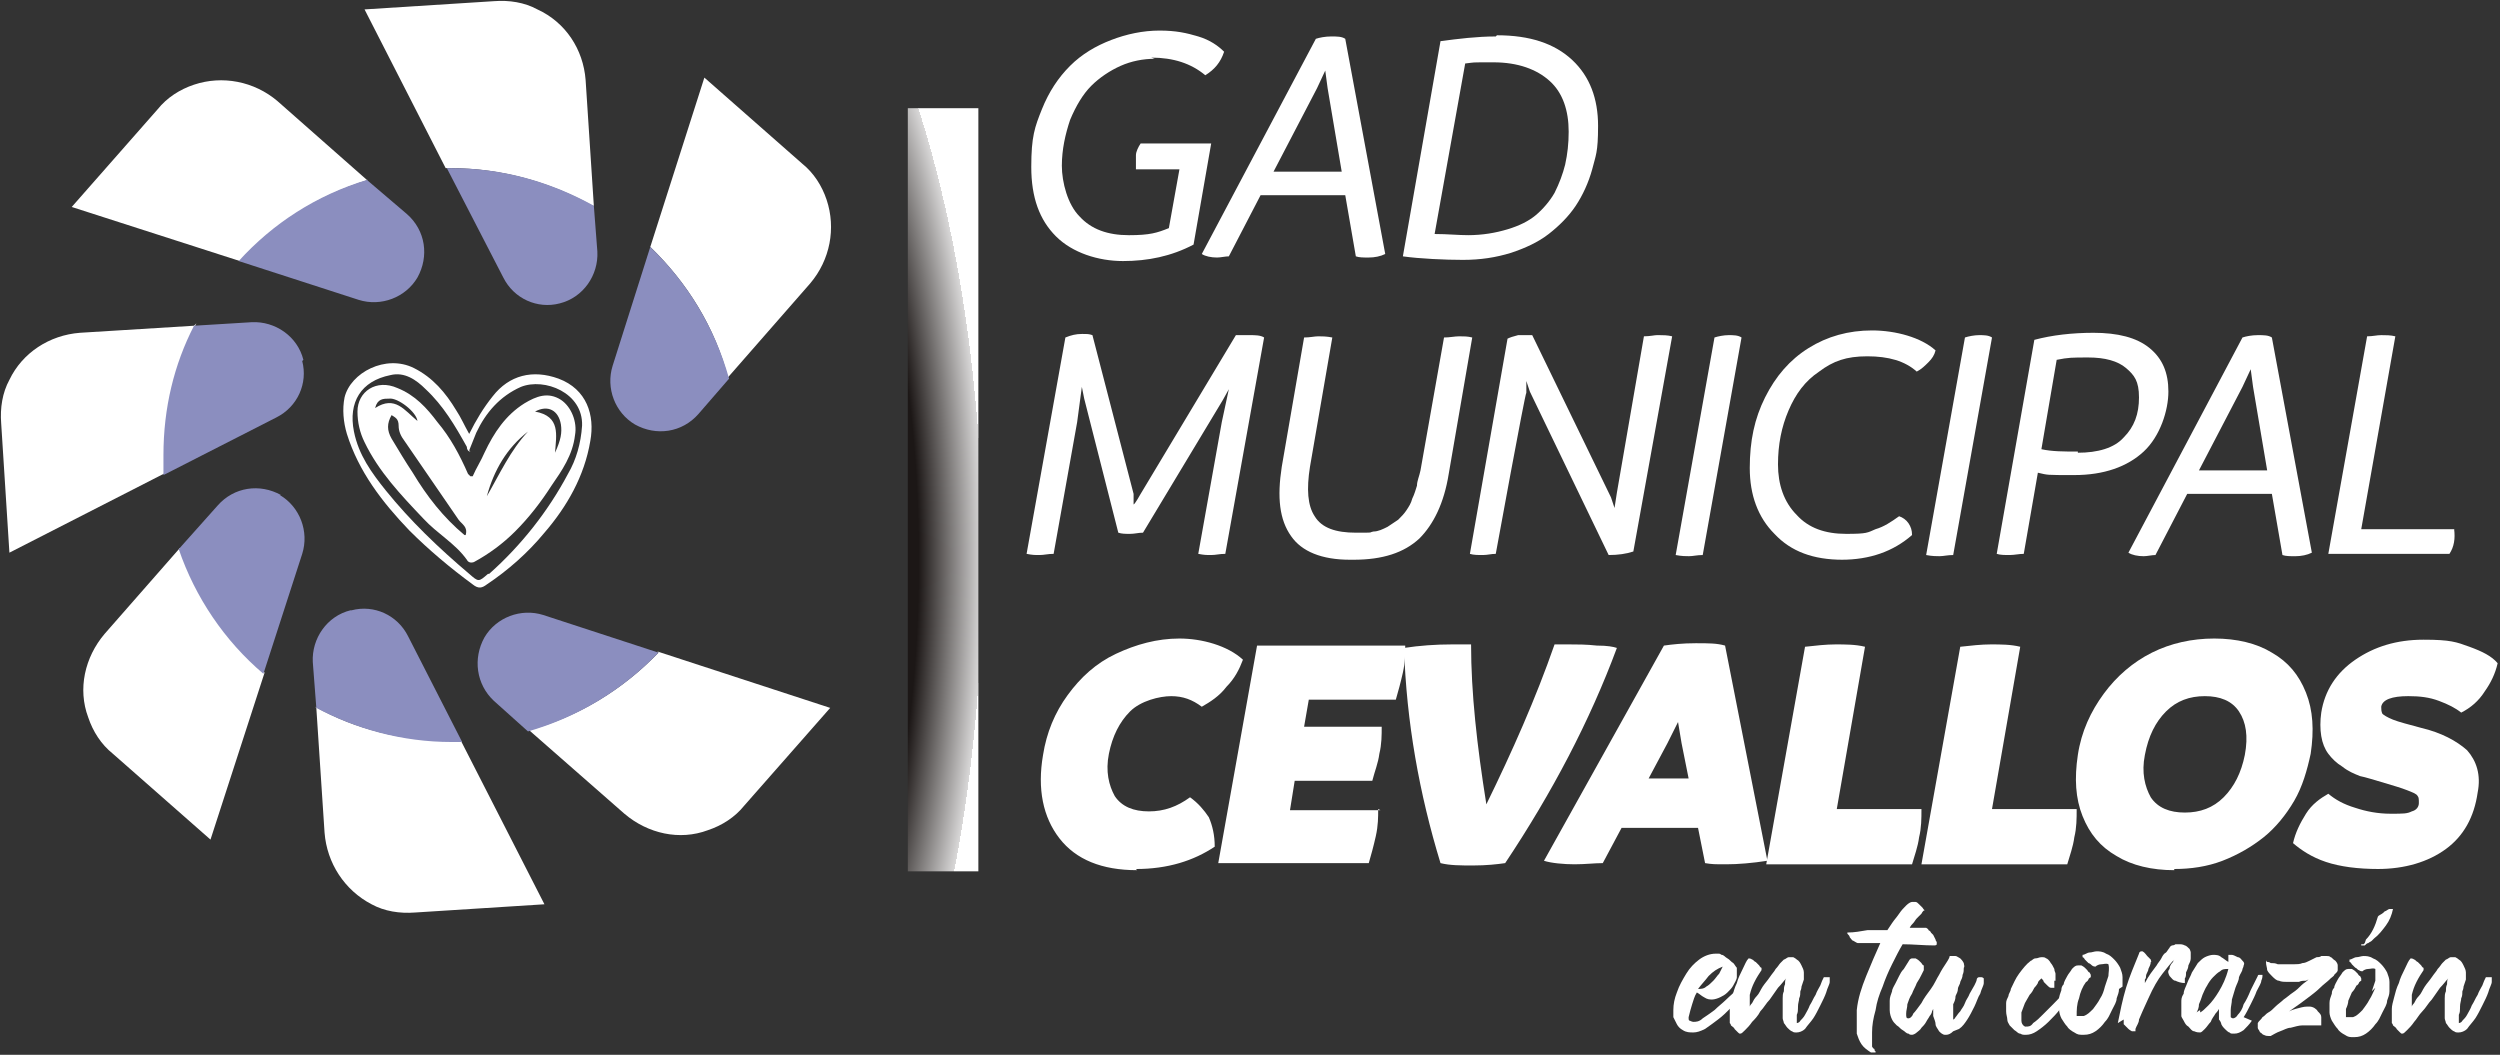
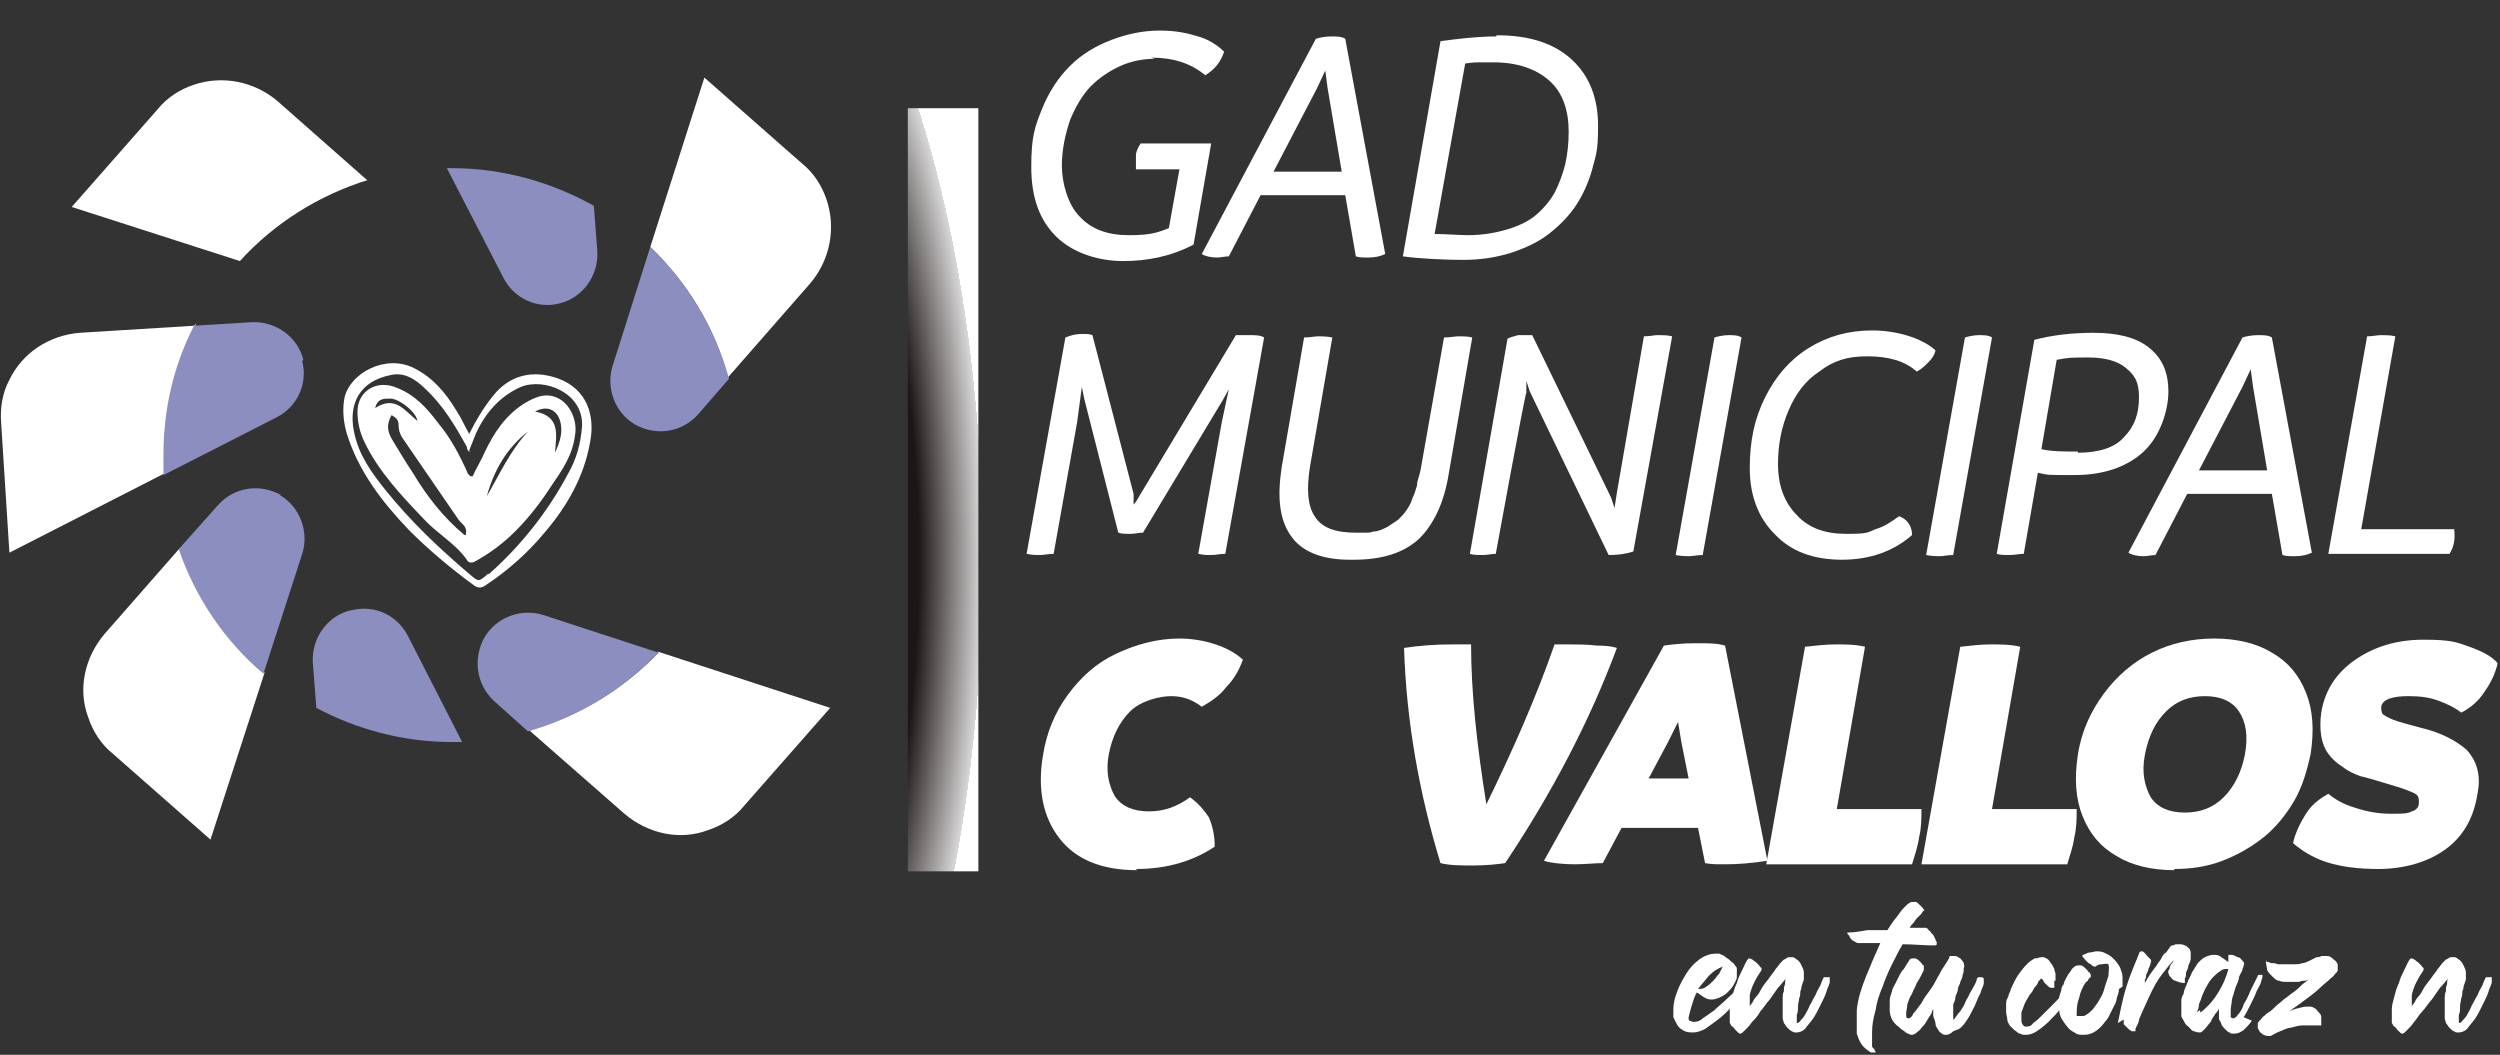
<svg xmlns="http://www.w3.org/2000/svg" viewBox="0 0 212.6 89.7">
  <rect x="0" y="0" width="212.6" height="89.7" fill="#333333" stroke="none" />
  <defs>
    <style>      .st0, .st1 {        fill: none;      }      .st2 {        fill: url(#radial-gradient);      }      .st3 {        isolation: isolate;      }      .st4, .st1 {        mix-blend-mode: multiply;      }      .st5 {        clip-path: url(#clippath-1);      }      .st6 {        fill: #fff;      }      .st7 {        fill: #8b8ebf;      }      .st8 {        clip-path: url(#clippath);      }    </style>
    <clipPath id="clippath">
      <rect class="st1" x="77.2" y="9.2" width="6" height="64.9" />
    </clipPath>
    <clipPath id="clippath-1">
      <polygon class="st0" points="83.2 9.2 83.2 74.1 77.2 74.1 77.2 9.2 83.2 9.2" />
    </clipPath>
    <radialGradient id="radial-gradient" cx="-314.9" cy="335.9" fx="-314.9" fy="335.9" r=".7" gradientTransform="translate(13122.9 -28923.3) rotate(-90) scale(92 -38.9)" gradientUnits="userSpaceOnUse">
      <stop offset="0" stop-color="#1c1716" />
      <stop offset=".8" stop-color="#1c1716" />
      <stop offset=".9" stop-color="#7b7877" />
      <stop offset="1" stop-color="#d9d8d8" />
      <stop offset="1" stop-color="#fff" />
    </radialGradient>
  </defs>
  <g class="st3">
    <g id="Capa_1">
      <g>
        <path class="st6" d="M70.3,17c-.4-1.2-1.1-2.3-2.1-3.1l-8.3-7.3-4.6,14.4c3.1,3,5.5,6.8,6.6,11.1l7-8c1.7-2,2.2-4.7,1.4-7.1" />
-         <path class="st6" d="M50.5,17.5l-.7-10.7c-.2-2.6-1.7-4.9-4.1-6-1.1-.6-2.4-.8-3.7-.7l-11,.7,6.9,13.5c.1,0,.3,0,.4,0,4.4,0,8.5,1.2,12.1,3.2" />
        <path class="st6" d="M31.2,15.3l-7.6-6.7c-2-1.7-4.7-2.2-7.1-1.4-1.2.4-2.3,1.1-3.1,2.1l-7.3,8.3,14.3,4.6c2.9-3.2,6.7-5.6,10.9-6.9" />
        <path class="st6" d="M16.5,27.7l-9.7.6c-2.6.2-4.9,1.7-6,4-.6,1.1-.8,2.4-.7,3.7l.7,11,13.3-6.8c0-.6,0-1.1,0-1.7,0-3.9.9-7.7,2.6-11" />
        <path class="st6" d="M15.3,46.6l-6.4,7.3c-1.7,2-2.3,4.7-1.4,7.1.4,1.2,1.1,2.3,2.1,3.1l8.3,7.3,4.6-14.2c-3.3-2.8-5.8-6.4-7.2-10.6" />
-         <path class="st6" d="M26.9,60.2l.7,10.6c.2,2.6,1.7,4.9,4,6.1,1.1.6,2.4.8,3.7.7l11-.7-7.1-13.9c-.3,0-.6,0-.9,0-4.2,0-8.1-1-11.5-2.9" />
        <path class="st6" d="M56,55.5c-3,3.1-6.7,5.4-11,6.6l8.1,7.1c2,1.7,4.7,2.3,7.1,1.4,1.2-.4,2.3-1.1,3.1-2.1l7.3-8.3-14.7-4.8Z" />
        <g>
          <path class="st7" d="M55.3,21l-3.2,10.1c-.6,1.9.2,4,1.9,5,1.8,1,4,.7,5.4-.9l2.6-3c-1.2-4.3-3.5-8.1-6.6-11.1" />
          <path class="st7" d="M47.6,25.8h0c2-.5,3.3-2.4,3.2-4.4l-.3-3.9c-3.6-2-7.7-3.2-12.1-3.2s-.3,0-.4,0l4.8,9.3c.9,1.8,2.9,2.7,4.8,2.2" />
-           <path class="st7" d="M35.5,23.6c1-1.8.7-4-.9-5.4l-3.4-2.9c-4.3,1.3-8,3.7-10.9,6.9l10.2,3.3c1.9.6,4-.2,5-1.9" />
          <path class="st7" d="M25.8,30.6h0c-.5-2-2.4-3.3-4.4-3.2l-4.9.3c-1.7,3.3-2.6,7-2.6,11s0,1.1,0,1.7l9.6-4.9c1.8-.9,2.7-2.9,2.2-4.8" />
          <path class="st7" d="M23.9,42.1c-1.8-1-4-.7-5.4.9l-3.3,3.7c1.4,4.1,3.9,7.8,7.2,10.6l3.3-10.2c.6-1.9-.2-4-1.9-5" />
          <path class="st7" d="M29.8,51.9h0c-2,.5-3.3,2.4-3.2,4.4l.3,3.9c3.4,1.8,7.3,2.9,11.5,2.9s.6,0,.9,0l-4.6-9c-.9-1.8-2.9-2.7-4.8-2.2" />
          <path class="st7" d="M56,55.5l-9.8-3.2c-1.9-.6-4,.2-5,1.9-1,1.8-.7,4,.8,5.4l2.9,2.6c4.2-1.2,8-3.5,11-6.6" />
        </g>
        <g>
          <path class="st6" d="M96.7,74c-3,0-5.2-.9-6.6-2.7-1.4-1.8-1.9-4.2-1.4-7.1.3-1.9,1-3.6,2.1-5.1,1.1-1.5,2.4-2.7,4.1-3.5,1.7-.8,3.5-1.3,5.4-1.3s4.1.6,5.4,1.8c-.3.8-.7,1.6-1.4,2.3-.6.8-1.4,1.3-2.1,1.7-.8-.6-1.6-.9-2.6-.9s-2.6.4-3.5,1.3c-.9.9-1.5,2.1-1.8,3.6-.3,1.5,0,2.7.5,3.6.6.9,1.6,1.3,2.9,1.3s2.4-.4,3.5-1.2c.7.5,1.2,1.1,1.6,1.7.3.7.5,1.5.5,2.5-1.8,1.2-4,1.9-6.7,1.9Z" />
-           <path class="st6" d="M117.2,68.8c0,.7,0,1.4-.2,2.3-.2.9-.4,1.6-.6,2.3h-12.8l3.3-18.5h12.6c0,.7,0,1.4-.2,2.3-.2.9-.4,1.6-.6,2.3h-7.4l-.4,2.3h6.6c0,.7,0,1.5-.2,2.3-.1.8-.4,1.5-.6,2.3h-6.6l-.4,2.5h7.7Z" />
          <path class="st6" d="M133.4,54.8c.7,0,1.5,0,2.4.1.9,0,1.4.1,1.7.2-2.3,6.2-5.5,12.3-9.5,18.3-.7.1-1.6.2-2.7.2s-2,0-2.8-.2c-1.8-5.9-2.9-12-3.1-18.3,1.3-.2,2.7-.3,4.1-.3s1,0,1.6,0c0,4.1.5,8.6,1.3,13.6,2.2-4.5,4.2-9,5.8-13.6.4,0,.9,0,1.3,0Z" />
          <path class="st6" d="M146.7,54.9l3.6,18.3c-1.3.2-2.5.3-3.5.3s-1.2,0-1.8-.1l-.6-3h-6.5l-1.6,3c-.7,0-1.5.1-2.4.1s-2-.1-2.6-.3l10.2-18.3c.7-.1,1.6-.2,2.7-.2s1.8,0,2.5.2ZM140.3,66.2h3.3l-.6-3-.3-1.8-.9,1.8-1.6,3Z" />
          <path class="st6" d="M163.4,68.8c0,.8,0,1.6-.2,2.4-.1.8-.4,1.6-.6,2.3h-12.4l3.3-18.5c.9-.1,1.8-.2,2.6-.2s1.7,0,2.5.2l-2.4,13.8h7.2Z" />
          <path class="st6" d="M176.6,68.8c0,.8,0,1.6-.2,2.4-.1.8-.4,1.6-.6,2.3h-12.4l3.3-18.5c.9-.1,1.8-.2,2.6-.2s1.7,0,2.5.2l-2.4,13.8h7.2Z" />
          <path class="st6" d="M184.9,74c-1.9,0-3.6-.4-4.9-1.2-1.4-.8-2.3-1.9-2.9-3.4-.6-1.5-.7-3.2-.4-5.2.3-2,1.1-3.7,2.2-5.2,1.1-1.5,2.5-2.7,4.1-3.5,1.6-.8,3.4-1.2,5.3-1.2s3.6.4,4.9,1.2c1.4.8,2.3,1.9,2.9,3.4.6,1.5.7,3.2.4,5.2-.3,1.4-.7,2.8-1.4,4-.7,1.2-1.6,2.3-2.6,3.1-1,.8-2.2,1.5-3.5,2-1.3.5-2.7.7-4.1.7ZM182.9,67.8c.6.9,1.6,1.3,2.9,1.3s2.4-.4,3.3-1.3c.9-.9,1.5-2.1,1.8-3.6.3-1.6.1-2.8-.5-3.7-.6-.9-1.6-1.3-2.9-1.3s-2.4.4-3.3,1.3c-.9.9-1.5,2.1-1.8,3.7-.3,1.5,0,2.7.5,3.6Z" />
          <path class="st6" d="M202.3,73.9c-1.8,0-3.3-.2-4.5-.6-1.2-.4-2.1-1-2.8-1.6.2-.9.6-1.7,1.1-2.5.5-.8,1.2-1.3,1.9-1.7.6.5,1.3.9,2.3,1.2.9.3,1.9.5,3,.5s1.4,0,1.8-.2c.4-.1.6-.4.6-.7,0-.3,0-.5-.1-.6-.1-.2-.4-.3-.9-.5-.5-.2-1.2-.4-2.2-.7-.7-.2-1.3-.4-1.8-.5-.5-.2-1-.4-1.5-.8-.5-.3-.9-.7-1.2-1.1-.3-.4-.5-.9-.6-1.5-.1-.6-.1-1.3,0-2,.3-1.9,1.3-3.4,2.9-4.5,1.6-1.1,3.5-1.7,5.8-1.7s2.8.2,3.9.6c1.1.4,1.9.8,2.4,1.4-.2.9-.6,1.7-1.1,2.4-.5.8-1.2,1.4-2,1.8-.5-.4-1.1-.7-1.9-1-.8-.3-1.6-.4-2.6-.4-1.4,0-2.2.3-2.3.9,0,.2,0,.4.1.6.1.1.4.3.9.5.5.2,1.3.4,2.4.7,1.7.4,3,1.1,3.9,1.9.8.9,1.2,2.1.9,3.6-.3,2.1-1.2,3.7-2.7,4.8-1.5,1.1-3.5,1.7-5.8,1.7Z" />
        </g>
        <path class="st6" d="M98.2,5c-1,0-2,.2-2.9.6-.9.4-1.8,1-2.5,1.7-.7.7-1.3,1.7-1.8,2.9-.4,1.2-.7,2.5-.7,3.9s.5,3.3,1.5,4.3c1,1.1,2.4,1.6,4.2,1.6s2.4-.2,3.4-.6l.9-5h-3.7c0-.5,0-.9,0-1.2,0-.3.2-.7.4-1h6l-1.5,8.6c-1.9,1-3.9,1.4-6,1.4s-4.3-.7-5.7-2.1c-1.4-1.4-2.1-3.3-2.1-5.9s.3-3.4.9-4.9c.6-1.5,1.4-2.7,2.4-3.7,1-1,2.2-1.7,3.5-2.2,1.3-.5,2.7-.8,4.1-.8s2.3.2,3.3.5c1,.3,1.7.8,2.2,1.3-.3.9-.8,1.5-1.6,2-1.2-1-2.7-1.5-4.6-1.5Z" />
        <path class="st6" d="M114.4,3.3l3.4,18.3c-.4.2-.9.3-1.4.3s-.8,0-1.1-.1l-.9-5.2h-7.2l-2.7,5.2c-.3,0-.7.1-1,.1-.5,0-1-.1-1.3-.3l9.7-18.3c.3-.1.8-.2,1.3-.2s.9,0,1.2.2ZM108.3,14.6h5.8l-1.2-7.1-.2-1.5-.7,1.5-3.7,7.1Z" />
        <path class="st6" d="M127.3,3c2.8,0,4.9.7,6.4,2.1,1.5,1.4,2.2,3.3,2.2,5.6s-.2,2.5-.5,3.7c-.3,1.1-.8,2.2-1.4,3.1-.6.9-1.4,1.7-2.3,2.4-.9.7-2,1.2-3.2,1.6-1.3.4-2.6.6-4.1.6s-3.7-.1-5.1-.3l3.2-18.3c1.5-.2,3.1-.4,4.7-.4ZM124.8,20c1.3,0,2.4-.2,3.4-.5,1-.3,1.8-.7,2.4-1.2.6-.5,1.2-1.2,1.6-1.9.4-.8.7-1.6.9-2.4.2-.9.3-1.8.3-2.8,0-1.8-.5-3.3-1.6-4.3-1.1-1-2.7-1.6-4.8-1.6s-1.5,0-2.4.1l-2.6,14.5c1.1,0,2,.1,2.9.1Z" />
        <path class="st6" d="M106.3,28.5c.4,0,.9,0,1.2.2l-3.3,18.4c-.5,0-.8.1-1.2.1s-.6,0-1.1-.1l2-11.2.6-2.8-.5.9-6.8,11.3c-.4,0-.7.1-1.1.1s-.7,0-1-.1l-2.9-11.4-.2-1-.4,3-2,11.2c-.5,0-.8.1-1.2.1s-.6,0-1.1-.1l3.3-18.4c.5-.2.9-.3,1.4-.3s.6,0,.9.1l3.5,13.5v.9c.1,0,.6-.9.6-.9l8.1-13.5c.3,0,.6,0,1,0Z" />
        <path class="st6" d="M114.8,47.6c-2.4,0-4.1-.7-5-2-1-1.4-1.2-3.3-.8-5.9l1.9-11c.5,0,.9-.1,1.2-.1s.7,0,1.2.1l-1.9,11c-.3,1.9-.2,3.3.4,4.2.6,1,1.8,1.4,3.5,1.4s1,0,1.5-.1c.4,0,.8-.2,1.2-.4.3-.2.6-.4.9-.6.3-.3.5-.5.7-.8.2-.3.4-.6.5-1,.2-.4.3-.8.4-1.1,0-.4.2-.8.3-1.3l2-11.3c.5,0,.9-.1,1.3-.1s.7,0,1.1.1l-2,11.6c-.4,2.5-1.3,4.3-2.5,5.5-1.3,1.2-3.1,1.8-5.6,1.8Z" />
        <path class="st6" d="M141.1,28.5c.3,0,.7,0,1.1.1l-3.3,18.3c-.6.2-1.3.3-2.1.3l-6.7-13.9-.3-.9v1c-.1,0-2.6,13.7-2.6,13.7-.4,0-.7.1-1.1.1s-.8,0-1.1-.1l3.2-18.3c.2-.1.5-.2.9-.3.4,0,.8,0,1.2,0l6.7,13.8.3.9.2-1.3,2.3-13.3c.5,0,.9-.1,1.1-.1Z" />
        <path class="st6" d="M143.7,47.3c-.3,0-.7,0-1.2-.1l3.3-18.5c.3-.1.8-.2,1.2-.2s.8,0,1.1.2l-3.3,18.5c-.5,0-.8.1-1.2.1Z" />
        <path class="st6" d="M156.7,47.6c-2.5,0-4.4-.7-5.8-2.2-1.4-1.4-2.1-3.3-2.1-5.6s.4-4.2,1.3-6c.9-1.8,2.1-3.2,3.7-4.2,1.6-1,3.4-1.5,5.4-1.5s4.2.6,5.4,1.7c-.1.4-.3.7-.6,1-.3.3-.6.6-1,.8-1-.9-2.4-1.3-4.2-1.3s-2.9.4-4.1,1.3c-1.2.8-2,1.9-2.6,3.3-.6,1.4-.9,2.9-.9,4.6s.5,3.2,1.6,4.3c1,1.1,2.4,1.6,4.2,1.6s1.8-.1,2.5-.4c.7-.2,1.3-.6,2-1.1.3.1.6.3.8.6.2.3.3.6.3,1-1.6,1.4-3.6,2.1-6,2.1Z" />
        <path class="st6" d="M165,47.3c-.3,0-.7,0-1.2-.1l3.3-18.5c.3-.1.8-.2,1.2-.2s.8,0,1.1.2l-3.3,18.5c-.5,0-.8.1-1.2.1Z" />
        <path class="st6" d="M178,28.3c2.1,0,3.7.4,4.8,1.3,1.1.9,1.6,2.1,1.6,3.7s-.7,3.8-2.1,5.1c-1.4,1.3-3.4,2-5.9,2s-2.2,0-3.1-.2l-1.2,6.9c-.4,0-.8.1-1.2.1s-.8,0-1.1-.1l3.2-18.2c1.5-.4,3.2-.6,5.1-.6ZM176.7,38.5c1.7,0,3.1-.4,3.9-1.3.9-.9,1.3-2,1.3-3.4s-.4-1.9-1.1-2.5c-.7-.6-1.8-.9-3.2-.9s-1.7,0-2.7.2l-1.3,7.6c.9.2,1.9.2,3.1.2Z" />
        <path class="st6" d="M193.2,28.7l3.4,18.3c-.4.2-.9.3-1.4.3s-.8,0-1.1-.1l-.9-5.2h-7.2l-2.7,5.2c-.3,0-.7.1-1,.1-.5,0-1-.1-1.3-.3l9.7-18.3c.3-.1.8-.2,1.3-.2s.9,0,1.2.2ZM187,40h5.8l-1.2-7.1-.2-1.5-.7,1.5-3.7,7.1Z" />
        <path class="st6" d="M208.7,45c.1.8,0,1.5-.4,2.1h-10.3l3.3-18.5c.5,0,.8-.1,1.2-.1s.8,0,1.2.1l-2.9,16.4h8Z" />
        <path class="st6" d="M148.8,83s0,0,.1,0,.1,0,.2,0c0,0,0,0,.1.1,0,0,0,.1,0,.2,0,0,0,.1,0,.1,0,0-.1.2-.3.4-.2.2-.4.5-.7.9-.3.3-.6.7-1,1-.4.4-.7.7-1.1,1-.4.3-.8.6-1.1.8-.4.2-.7.3-1,.3-.3,0-.6,0-.9-.2-.2-.1-.4-.3-.5-.5-.1-.2-.2-.4-.3-.6,0-.2,0-.4,0-.6,0-.5.1-1,.3-1.5.2-.6.5-1.1.8-1.6.3-.5.7-.9,1.1-1.2.4-.3.9-.5,1.4-.5s.3,0,.5.1c.2,0,.3.2.5.3.2.1.3.3.5.4.1.1.2.3.3.4,0,.1,0,.3,0,.4,0,.1,0,.3,0,.4,0,.2-.2.5-.3.7-.1.2-.3.4-.5.6-.2.2-.4.3-.6.4-.2.1-.5.2-.7.2s-.4,0-.7-.2c-.2-.1-.4-.3-.6-.4-.2.3-.3.7-.4,1-.1.3-.2.7-.3,1.1,0,.2,0,.3.1.3,0,0,.2.1.3.1.2,0,.5,0,.8-.3.3-.2.6-.4,1-.7.3-.3.7-.6,1-.9.3-.3.7-.6.9-.9.3-.3.5-.5.7-.7.2-.2.3-.3.3-.3,0,0,0,0,.2,0ZM144.4,84.1c.2,0,.5,0,.7-.2.2-.1.4-.3.6-.5.2-.2.3-.4.5-.6.1-.2.2-.4.3-.6-.5.2-.8.4-1.2.8-.3.4-.6.7-.9,1.1Z" />
        <path class="st6" d="M152.9,85.7c0,.2,0,.4-.1.6,0,.2,0,.4,0,.5s0,.2,0,.2c0,0,.2,0,.3-.2.1-.1.3-.3.4-.5.1-.2.3-.5.4-.8.2-.3.3-.6.5-.9.1-.3.3-.6.4-.8.1-.3.2-.5.3-.7,0,0,0,0,.2,0s.1,0,.2,0c0,0,.1,0,.1,0,0,0,0,.1,0,.4,0,.2-.2.5-.3.9-.1.3-.3.7-.5,1.1s-.4.8-.6,1.1c-.2.3-.5.6-.7.9-.2.2-.5.3-.7.3s-.3,0-.4-.1c-.1,0-.3-.2-.4-.3-.1-.1-.2-.3-.3-.4,0-.1-.1-.3-.1-.4,0-.2,0-.4,0-.6,0-.2,0-.4,0-.6,0-.1,0-.3,0-.5,0-.2,0-.4.1-.6,0-.2,0-.4.1-.6,0-.2,0-.4.1-.5-.2.2-.4.5-.7.8-.2.3-.5.7-.7,1-.3.3-.5.7-.8,1-.2.4-.5.7-.7.9-.2.3-.4.5-.6.7-.2.2-.3.3-.4.3s-.1,0-.2-.1c0,0-.2-.2-.3-.3,0-.1-.2-.2-.3-.3,0-.1-.1-.2-.1-.2,0-.2,0-.4,0-.6,0-.2,0-.4,0-.6,0-.3.1-.6.2-1,.1-.4.2-.8.4-1.2.1-.4.3-.8.5-1.2.2-.4.3-.7.5-.9,0,0,0,0,0,0,0,0,.2,0,.3.1.1,0,.2.2.3.2,0,0,.2.2.3.3,0,0,.1.2.2.2,0,0,0,0,0,.1,0,0,0,.1,0,.1-.2.3-.4.6-.6,1-.2.4-.3.7-.4,1.1,0,0,0,0,0,.2,0,0,0,.2,0,.3,0,0,0,.2,0,.3,0,0,0,.1,0,.2,0,0,0-.1.2-.3.1-.2.2-.4.4-.6.2-.2.3-.5.5-.8.2-.3.4-.5.6-.8.2-.3.4-.5.5-.7.2-.2.3-.4.4-.5.1-.1.2-.2.3-.3.1,0,.3-.2.4-.2.2,0,.3,0,.4,0,0,0,.2.1.3.2.2.1.3.3.4.5.1.2.2.4.2.6,0,.2,0,.4,0,.6l-.2.6c0,0,0,.2-.1.4,0,.2,0,.4-.1.6,0,.2-.1.4-.1.7Z" />
        <path class="st6" d="M164.6,79.9s0,.1.1.2c0,0,0,.1,0,.2,0,0,0,.1-.2.1h0c-.9,0-1.8-.1-2.7-.1-.3.5-.6,1.1-.9,1.7-.3.6-.6,1.3-.8,1.9-.3.7-.5,1.3-.6,2-.2.7-.3,1.3-.3,1.9,0,.2,0,.4,0,.6,0,0,0,0,0,.1,0,0,0,0,0,.1h0c0,0,0,.2,0,.2,0,0,0,.1,0,.2,0,0,.1.2.2.2,0,0,0,.2.1.2,0,0,0,0,0,.1,0,0,0,0,0,0h0c0,0-.1,0-.2,0,0,0-.1,0-.2,0-.3-.2-.6-.4-.8-.7-.2-.3-.3-.6-.4-.9,0-.3,0-.6,0-1,0-.3,0-.6,0-1,.1-1,.4-1.9.8-2.9.4-1,.8-1.9,1.2-2.8-.3,0-.5,0-.8,0-.3,0-.5,0-.8,0,0,0-.2,0-.3,0-.1,0-.2-.1-.4-.2-.1,0-.2-.2-.3-.3,0-.1-.1-.2-.2-.3,0,0,0,0,0-.1,0,0,0,0,0,0,.6,0,1.1-.1,1.7-.2.5,0,1.1,0,1.7,0l.4-.6c.2-.3.4-.5.6-.8.2-.3.4-.5.6-.7.2-.2.4-.3.5-.3s.2,0,.3,0c.1,0,.2.1.3.2,0,0,.2.2.3.3,0,0,.1.2.2.2,0,0,0,0,0,0,0,0,0,0,0,0,0,0,0,0,0,0s0,0,0,0c-.1,0-.2.1-.3.3-.1.1-.2.2-.4.4-.1.1-.2.3-.3.4-.1.1-.2.2-.3.4.2,0,.4,0,.6,0,.2,0,.4,0,.6,0,0,0,.2,0,.2,0,0,0,.2.1.2.2,0,0,.2.1.2.2,0,0,.1.1.2.2Z" />
        <path class="st6" d="M166.1,87.7c-.2.2-.4.3-.6.3s0,0-.1,0c-.2,0-.4-.2-.5-.3-.1-.2-.3-.4-.3-.6,0-.2-.1-.4-.2-.7,0-.2,0-.4,0-.6,0,0,0,0-.1.2,0,.1-.1.3-.2.4-.1.2-.2.3-.3.5-.1.2-.3.4-.4.5-.1.2-.3.3-.4.4-.1.1-.3.2-.4.2s-.2,0-.3-.1c-.2,0-.3-.2-.5-.3-.2-.1-.3-.3-.5-.4-.2-.2-.3-.3-.4-.5-.1-.2-.2-.5-.2-.8,0-.3,0-.5,0-.8,0-.3.1-.5.2-.8,0-.2.2-.5.3-.7.1-.2.2-.4.3-.6.1-.2.2-.4.4-.6l.5-.8c0,0,.1-.1.2-.1s.2,0,.3,0c0,0,.2.1.3.2,0,0,.2.2.2.2,0,0,.1.2.2.2,0,0,0,.1,0,.2,0,0,0,.2,0,.2,0,0-.1.2-.2.4-.1.2-.2.4-.4.7-.1.3-.3.6-.4.9-.2.3-.3.6-.4.9,0,.3-.1.5-.1.8s0,.4.2.4c0,0,0,0,0,0,.1,0,.3-.1.4-.4.2-.2.4-.5.7-.9.2-.4.5-.8.8-1.2.3-.4.5-.9.7-1.2.2-.4.4-.7.6-1,.2-.3.3-.5.3-.6,0,0,0,0,.2,0s.2,0,.3,0c.1,0,.2.1.4.2.1.1.2.2.3.4,0,.1.1.3,0,.4,0,.2,0,.4-.1.6,0,.2-.1.4-.2.6,0,.2-.2.4-.2.6,0,.2-.1.4-.2.6,0,.3-.1.5-.2.7,0,.2,0,.4,0,.6,0,.2,0,.3,0,.5,0,.1,0,.2,0,.2,0,0,0,0,0,0,0,0,.1,0,.2-.2.1-.1.2-.3.4-.5.1-.2.3-.4.4-.7.1-.3.3-.5.4-.8.1-.2.3-.5.4-.7.1-.2.2-.4.2-.5,0-.1.1-.2.2-.2s.1,0,.2,0c0,0,.1,0,.2.1,0,0,0,.1,0,.4,0,.2-.2.5-.3.9-.2.3-.3.7-.5,1.1-.2.4-.4.8-.6,1.1-.2.3-.4.6-.7.8Z" />
        <path class="st6" d="M176.9,83.4s0,.2-.2.4c-.2.2-.4.5-.6.9-.2.3-.5.7-.9,1.1-.3.4-.6.7-1,1.1-.3.3-.7.6-1,.8-.3.2-.6.3-.9.3s-.3,0-.5-.1c-.2,0-.3-.2-.5-.3-.1-.1-.3-.3-.4-.4-.1-.2-.2-.3-.2-.5,0-.2-.1-.4-.1-.7,0-.2,0-.4,0-.7,0-.2.1-.4.2-.6,0-.2.2-.4.2-.6.2-.4.4-.9.7-1.3.3-.4.6-.8,1-1.1.1,0,.2-.2.4-.2.2,0,.3-.1.5-.1s.3,0,.4.1c.1,0,.3.2.4.4.1.1.2.3.3.5,0,.2.1.3.1.4,0,0,0,.2,0,.2,0,0,0,.2,0,.2h0c0,.2,0,.2,0,.2h-.1v.2s0,0,0,.1c0,0,0,0,0,.1,0,.1,0,.2,0,.2,0,0-.2,0-.3,0-.1,0-.2-.1-.3-.2,0,0-.2-.2-.3-.3,0-.1-.1-.2-.2-.3,0,0-.1.1-.2.2,0,0-.1.1-.1.2,0,0-.1.2-.3.4-.1.2-.2.4-.4.6-.1.2-.3.5-.4.7-.1.3-.2.5-.3.8,0,.2,0,.5,0,.7,0,.2.1.4.3.5,0,0,0,0,.1,0,.2,0,.4,0,.6-.3.3-.2.5-.4.8-.7.3-.3.6-.6.9-.9.3-.3.6-.6.8-.9.2-.3.5-.5.6-.7.2-.2.3-.3.3-.3,0,0,.2-.1.3-.1s.1,0,.2.1c0,0,0,.2,0,.2Z" />
        <path class="st6" d="M180.2,84.1c0,.3-.1.5-.2.8,0,.3-.2.6-.4,1-.2.4-.3.7-.6,1-.2.3-.5.6-.8.8-.3.2-.6.3-1,.3s-.5,0-.8-.2c-.2-.1-.5-.3-.6-.5-.2-.2-.3-.4-.5-.7-.1-.2-.2-.5-.2-.8,0-.3,0-.5,0-.8,0-.3.1-.5.2-.8,0-.1,0-.3.2-.5,0-.2.2-.5.3-.7.1-.2.3-.4.4-.6.2-.2.3-.3.5-.3s.2,0,.3,0c0,0,.2.1.3.2,0,0,.2.2.2.2,0,0,.1.2.2.2,0,0,0,0,.1.2,0,0,0,.1,0,.2,0,0,0,0,0,0,0,0,0,0,0,0h0s0,0,0,0c0,0,0,0,0,0,0,0-.2.1-.2.2,0,0-.1.2-.2.2-.3.4-.5.9-.6,1.4-.2.5-.2,1-.2,1.5,0,0,.2,0,.3,0,0,0,.2,0,.3,0,.3-.1.5-.3.8-.6.2-.3.4-.5.6-.9.2-.3.3-.6.4-1,.1-.3.2-.6.3-.9,0-.3.1-.6,0-1h0c-.2-.1-.4,0-.6,0-.2,0-.4.1-.5.2,0,0,0,0,0,0,0,0-.2,0-.3-.1,0,0-.2-.2-.3-.2,0,0-.2-.2-.3-.3,0,0-.1-.2-.2-.2,0,0,0,0,0-.1,0,0,0-.1,0-.1.2,0,.4-.2.6-.2.2,0,.4-.1.6-.1s.5,0,.8.2c.3.1.5.3.7.5.2.2.4.5.5.7.1.3.2.5.2.8,0,.3,0,.5,0,.8Z" />
        <path class="st6" d="M180.1,87c.2-1,.4-2,.7-3,.3-1,.7-1.9,1.1-2.9,0-.1.1-.2.2-.2s.1,0,.1,0c.2.1.3.3.4.4.1.1.2.2.3.3,0,.1.1.2,0,.2,0,.2-.1.4-.2.6,0,.2-.2.4-.2.6,0,.1,0,.2-.1.3,0,0,0,.1,0,.2,0,0,0,.1,0,.1.3-.6.7-1.1,1-1.5.1-.2.3-.4.4-.6.1-.2.2-.4.4-.5.1-.1.2-.3.3-.4,0-.1.2-.2.2-.2,0,0,.2,0,.3-.1,0,0,.2,0,.3,0,.2,0,.3,0,.5.1.1,0,.3.2.4.3,0,0,.1.2.1.3,0,.2,0,.3,0,.5,0,.2-.1.4-.2.6,0,.2-.1.4-.2.6,0,.2,0,.4-.1.5,0,.2,0,.3,0,.4-.3,0-.6-.1-.8-.2-.2,0-.3-.2-.5-.4-.1-.2-.2-.4,0-.6,0-.3.2-.5.3-.6,0-.1.1-.2.1-.2h0s0,0,0,0c-.3.3-.6.7-1,1.2-.4.5-.8,1.2-1.2,2.1l-.5,1.1c-.1.2-.2.5-.3.7,0,.3-.2.5-.3.8,0,0,0,0,0,0,0,0,0,0,0,.1,0,0,0,0,0,.1,0,0,0,0-.1,0,0,0-.1,0-.2,0,0,0-.2-.1-.3-.2,0,0-.2-.2-.2-.2,0,0-.1-.1-.2-.2,0,0,0-.1,0-.2,0,0,0-.1,0-.2Z" />
        <path class="st6" d="M191.5,86.8c-.2.3-.5.6-.7.8-.3.2-.5.3-.8.3s-.3,0-.4-.1c-.1,0-.3-.2-.4-.3-.1-.1-.2-.2-.3-.4,0-.1-.1-.3-.2-.4,0-.2,0-.3,0-.5,0-.1,0-.3,0-.4,0,0-.1.2-.3.4-.1.2-.3.4-.4.7-.2.2-.3.4-.5.6-.2.2-.3.3-.4.3s-.3,0-.5-.1c-.2,0-.3-.2-.5-.4-.2-.1-.3-.3-.4-.5-.1-.2-.2-.3-.2-.4,0-.2,0-.4,0-.6,0-.2,0-.4,0-.6,0-.2,0-.4.2-.7,0-.3.2-.6.3-.9.1-.3.3-.6.4-.9.2-.3.3-.5.5-.8.2-.2.4-.4.6-.5.2-.1.5-.2.7-.2s.5,0,.7.2c.2.1.4.3.6.4,0,0,0,0,0-.2,0,0,0-.2,0-.2,0,0,0-.1,0-.2,0,0,0,0,0,0h0s.1,0,.3,0c.1,0,.3.1.5.2.2,0,.3.2.4.3s.2.2.1.4c0,0,0,.1-.1.3,0,.2-.2.4-.3.7,0,.3-.2.6-.3.9-.1.3-.2.7-.3,1,0,.3-.1.6-.1.9,0,.3,0,.5,0,.6,0,0,.1.1.2.1.1,0,.3-.1.4-.3.2-.2.4-.5.5-.9.2-.3.4-.7.6-1.2.2-.4.4-.8.6-1.2,0,0,0-.1.1-.1,0,0,.1,0,.1,0,0,0,.2,0,.2,0,0,0,0,.1,0,.1,0,0,0,.2-.1.4,0,.2-.2.5-.4.9-.1.3-.3.7-.5,1.1-.2.4-.4.8-.6,1.1ZM187.1,86.1c.2-.1.4-.3.7-.6.3-.3.6-.7.9-1.2.3-.5.6-1.1.8-1.9-.3,0-.5,0-.7.2-.2.1-.4.3-.6.5-.2.2-.4.5-.5.7-.2.3-.3.6-.4.8-.1.3-.2.6-.3.8,0,.3-.1.5-.2.7,0,0,.1-.1.3-.2Z" />
        <path class="st6" d="M198.4,83c0,0-.2.2-.3.3-.2.2-.5.4-.8.7-.3.3-.7.6-1.1.9-.4.3-.8.6-1.1.8-.4.3-.7.5-.9.6.3-.2.6-.4,1-.5.4-.1.7-.2,1-.2s0,0,.1,0c0,0,0,0,.1,0,.3,0,.6.2.7.4.2.2.3.3.3.5,0,.2,0,.3,0,.5,0,.1,0,.2,0,.2,0,0-.1,0-.2,0,0,0-.3,0-.5,0s-.6,0-.9,0c-.3,0-.6.1-1,.2-.3,0-.6.2-.9.3-.3.1-.6.3-.8.4,0,0,0,0,0,0,0,0-.1,0-.2,0-.1,0-.2,0-.4-.1-.1,0-.2-.2-.3-.2,0,0,0,0-.1-.2,0,0-.1-.1-.1-.2,0,0,0-.2,0-.2,0,0,0-.1,0-.2.1-.2.3-.3.4-.5.2-.1.3-.3.5-.4.2-.1.4-.3.6-.5.2-.2.5-.4.7-.6.3-.2.5-.4.8-.6.3-.2.5-.4.7-.6.2-.2.4-.3.5-.4.1-.1.2-.2.3-.2,0,0-.2.1-.4.2-.2,0-.4,0-.6.1-.2,0-.4,0-.6,0-.2,0-.3,0-.4,0-.2,0-.5,0-.7-.1-.2,0-.4-.2-.6-.4-.2-.2-.3-.3-.4-.5,0-.2-.1-.4-.1-.7s0,0,.1,0c0,0,.2,0,.3.1.2,0,.4,0,.6.1.2,0,.5,0,.8,0s.4,0,.6,0c.2,0,.5,0,.7-.1.2,0,.4-.1.6-.2.2-.1.4-.2.6-.3.1,0,.3,0,.4-.1.1,0,.3,0,.4,0,.2,0,.3,0,.4.1.1,0,.2.2.4.3,0,0,.2.2.2.4,0,.1,0,.3,0,.4,0,0,0,.1-.1.2,0,0-.1.1-.2.2,0,.1-.2.2-.3.3Z" />
-         <path class="st6" d="M201.7,84.3c.1-.3.2-.6.3-.9,0-.2,0-.3,0-.5,0-.2,0-.3,0-.5h0c-.2-.1-.4,0-.6,0-.2,0-.4.1-.5.2,0,0,0,0,0,0,0,0-.2,0-.3-.1-.1,0-.2-.2-.3-.2,0,0-.2-.2-.3-.3,0,0-.1-.2-.2-.2,0,0,0,0,0-.1,0,0,0-.1,0-.1.2,0,.4-.2.6-.2.2,0,.4-.1.6-.1s.5,0,.8.2c.3.1.5.3.7.5.2.2.4.5.5.7.1.3.2.5.2.8,0,.3,0,.5,0,.8,0,.3-.1.5-.2.8,0,.3-.2.6-.4,1-.2.4-.3.7-.6,1-.2.3-.5.6-.8.8-.3.2-.6.3-1,.3s-.5,0-.8-.2c-.2-.1-.5-.3-.6-.5-.2-.2-.3-.4-.5-.7-.1-.2-.2-.5-.2-.7,0-.3,0-.5,0-.8,0-.3.1-.5.2-.8,0-.1,0-.3.2-.5,0-.2.2-.5.3-.7.1-.2.3-.4.4-.6.2-.2.3-.3.5-.3s.2,0,.3,0c0,0,.2.1.3.2,0,0,.2.2.2.2,0,0,.1.2.2.2,0,0,0,0,.1.2,0,0,0,.1,0,.2,0,0,0,0,0,0,0,0,0,0,0,0h0s0,0,0,0c0,0,0,0,0,0,0,0-.2.1-.2.2,0,0-.1.2-.2.2-.1.2-.2.4-.4.6-.1.2-.2.5-.3.7,0,.2-.1.5-.2.7,0,.2,0,.5,0,.7s0,0,0,0c0,0,0,0,0,0,0,0,.2,0,.3,0,0,0,.2,0,.3,0,.3-.1.5-.3.8-.6.2-.3.4-.5.6-.9.2-.3.3-.6.5-1ZM201.2,79.9s0,0,0,0c.5-.5.8-1.2,1-1.9,0,0,0-.1.2-.2s.3-.2.4-.3c.1,0,.3-.2.4-.2.1,0,.2,0,.3,0s0,0,0,0c-.1.5-.3,1-.6,1.4-.3.4-.6.8-1,1.1,0,0-.1.1-.2.2s-.2.1-.3.2c-.1,0-.2.1-.3.2-.1,0-.2,0-.3,0s0,0,0,0c0,0,0,0,0-.1,0,0,0,0,.1,0,0,0,0,0,.1,0,0,0,0,0,.1-.1,0,0,0,0,0,0Z" />
        <path class="st6" d="M209.2,85.7c0,.2,0,.4-.1.6,0,.2,0,.4,0,.5s0,.2,0,.2c0,0,.2,0,.3-.2.1-.1.3-.3.4-.5.1-.2.3-.5.4-.8.2-.3.3-.6.5-.9.1-.3.3-.6.4-.8.1-.3.2-.5.3-.7,0,0,0,0,.2,0s.1,0,.2,0c0,0,.1,0,.1,0,0,0,0,.1,0,.4,0,.2-.2.5-.3.9-.1.3-.3.7-.5,1.1s-.4.8-.6,1.1c-.2.3-.5.6-.7.9-.2.2-.5.3-.7.3s-.3,0-.4-.1c-.1,0-.3-.2-.4-.3-.1-.1-.2-.3-.3-.4,0-.1-.1-.3-.1-.4,0-.2,0-.4,0-.6,0-.2,0-.4,0-.6,0-.1,0-.3,0-.5,0-.2,0-.4.1-.6,0-.2,0-.4.1-.6,0-.2,0-.4.1-.5-.2.2-.4.5-.7.8-.2.3-.5.7-.7,1-.3.3-.5.7-.8,1s-.5.7-.7.9c-.2.3-.4.5-.6.7-.2.2-.3.3-.4.3s-.1,0-.2-.1c0,0-.2-.2-.3-.3,0-.1-.2-.2-.3-.3,0-.1-.1-.2-.1-.2,0-.2,0-.4,0-.6,0-.2,0-.4,0-.6,0-.3.1-.6.2-1,.1-.4.2-.8.4-1.2.1-.4.3-.8.5-1.2.2-.4.3-.7.5-.9,0,0,0,0,0,0,0,0,.2,0,.3.1.1,0,.2.2.3.2,0,0,.2.2.3.3,0,0,.1.2.2.2,0,0,0,0,0,.1,0,0,0,.1,0,.1-.2.3-.4.6-.6,1-.2.4-.3.7-.4,1.1,0,0,0,0,0,.2,0,0,0,.2,0,.3,0,0,0,.2,0,.3,0,0,0,.1,0,.2,0,0,0-.1.2-.3.1-.2.2-.4.4-.6.2-.2.3-.5.5-.8.2-.3.4-.5.6-.8.2-.3.4-.5.5-.7.2-.2.3-.4.4-.5.1-.1.2-.2.3-.3.1,0,.3-.2.4-.2.2,0,.3,0,.4,0,0,0,.2.1.3.2.2.1.3.3.4.5.1.2.2.4.2.6,0,.2,0,.4,0,.6l-.2.6c0,0,0,.2-.1.4,0,.2,0,.4-.1.6,0,.2-.1.4-.1.7Z" />
        <g class="st4">
          <g class="st8">
            <g class="st5">
              <rect class="st2" x="77.2" y="9.2" width="6" height="64.9" />
            </g>
          </g>
        </g>
        <path class="st6" d="M39.9,36.9c.6-1.2,1.2-2.2,2-3.2,1.4-1.8,3.4-2.3,5.6-1.5,2.4.9,3.1,3.1,2.7,5.3-.5,3-2,5.6-3.9,7.8-1.4,1.7-3.1,3.2-4.9,4.4-.4.3-.7.4-1.2,0-1.9-1.4-3.7-2.9-5.4-4.6-2.3-2.4-4.3-5-5.3-8.2-.3-1-.4-2.1-.2-3.1.5-2.1,3.5-3.7,5.9-2.5,1.6.8,2.7,2.1,3.6,3.6.4.6.7,1.3,1.1,2M40,38.4c-.2,0-.3-.2-.3-.4-1-1.8-2-3.5-3.5-4.9-.8-.8-1.8-1.5-3-1.2-2.5.5-3.6,2.3-3.1,4.8.4,2,1.5,3.5,2.7,5,2.1,2.6,4.5,4.9,7.1,7.1.8.7.8.7,1.6,0,0,0,0,0,.1,0,2.7-2.4,5-5.3,6.7-8.5.7-1.2,1.1-2.6,1.2-4.1.1-2.8-3.2-4.1-5.2-3.3-1.8.8-3,2.2-3.8,3.9-.2.5-.4,1-.6,1.5" />
        <path class="st6" d="M40.2,40.5c.3-.7.7-1.3,1-2,.8-1.7,1.8-3.2,3.4-4.2,1-.6,2-1,3.1-.3.9.6,1.4,1.9,1.2,3-.2,1.7-1.1,3-2,4.3-.9,1.4-1.9,2.7-3.1,3.9-1,1-2.2,1.9-3.5,2.6-.3.1-.5,0-.6-.2-1-1.4-2.5-2.2-3.7-3.5-1.9-2-3.8-4-5-6.5-.4-.8-.6-1.7-.6-2.6,0-1.7,1.6-2.8,3.4-2,1.5.6,2.5,1.7,3.4,2.9,1.1,1.3,1.9,2.8,2.6,4.4,0,0,.1.1.2.2M39.6,45.5c.2-.7-.3-.9-.6-1.3-1.5-2.2-3.1-4.5-4.6-6.7-.3-.4-.5-.8-.5-1.3,0-.6-.3-.7-.6-.9-.4.7-.4,1.3,0,2,.6,1,1.2,2,1.8,2.9,1.2,2,2.6,3.8,4.4,5.3M44.9,36.7c-1.8,1.4-2.9,3.3-3.5,5.5,1.1-1.9,2-3.9,3.5-5.5M45.5,35c2.2.4,1.8,2,1.7,3.5.5-1.1.6-1.7.5-2.4-.2-1.2-1.1-1.7-2.2-1.1M31.9,34.7c1.7-1.1,2.5.2,3.6,1.1-.1-.8-1.7-2-2.4-1.9-.5,0-1,0-1.2.8" />
      </g>
    </g>
  </g>
</svg>